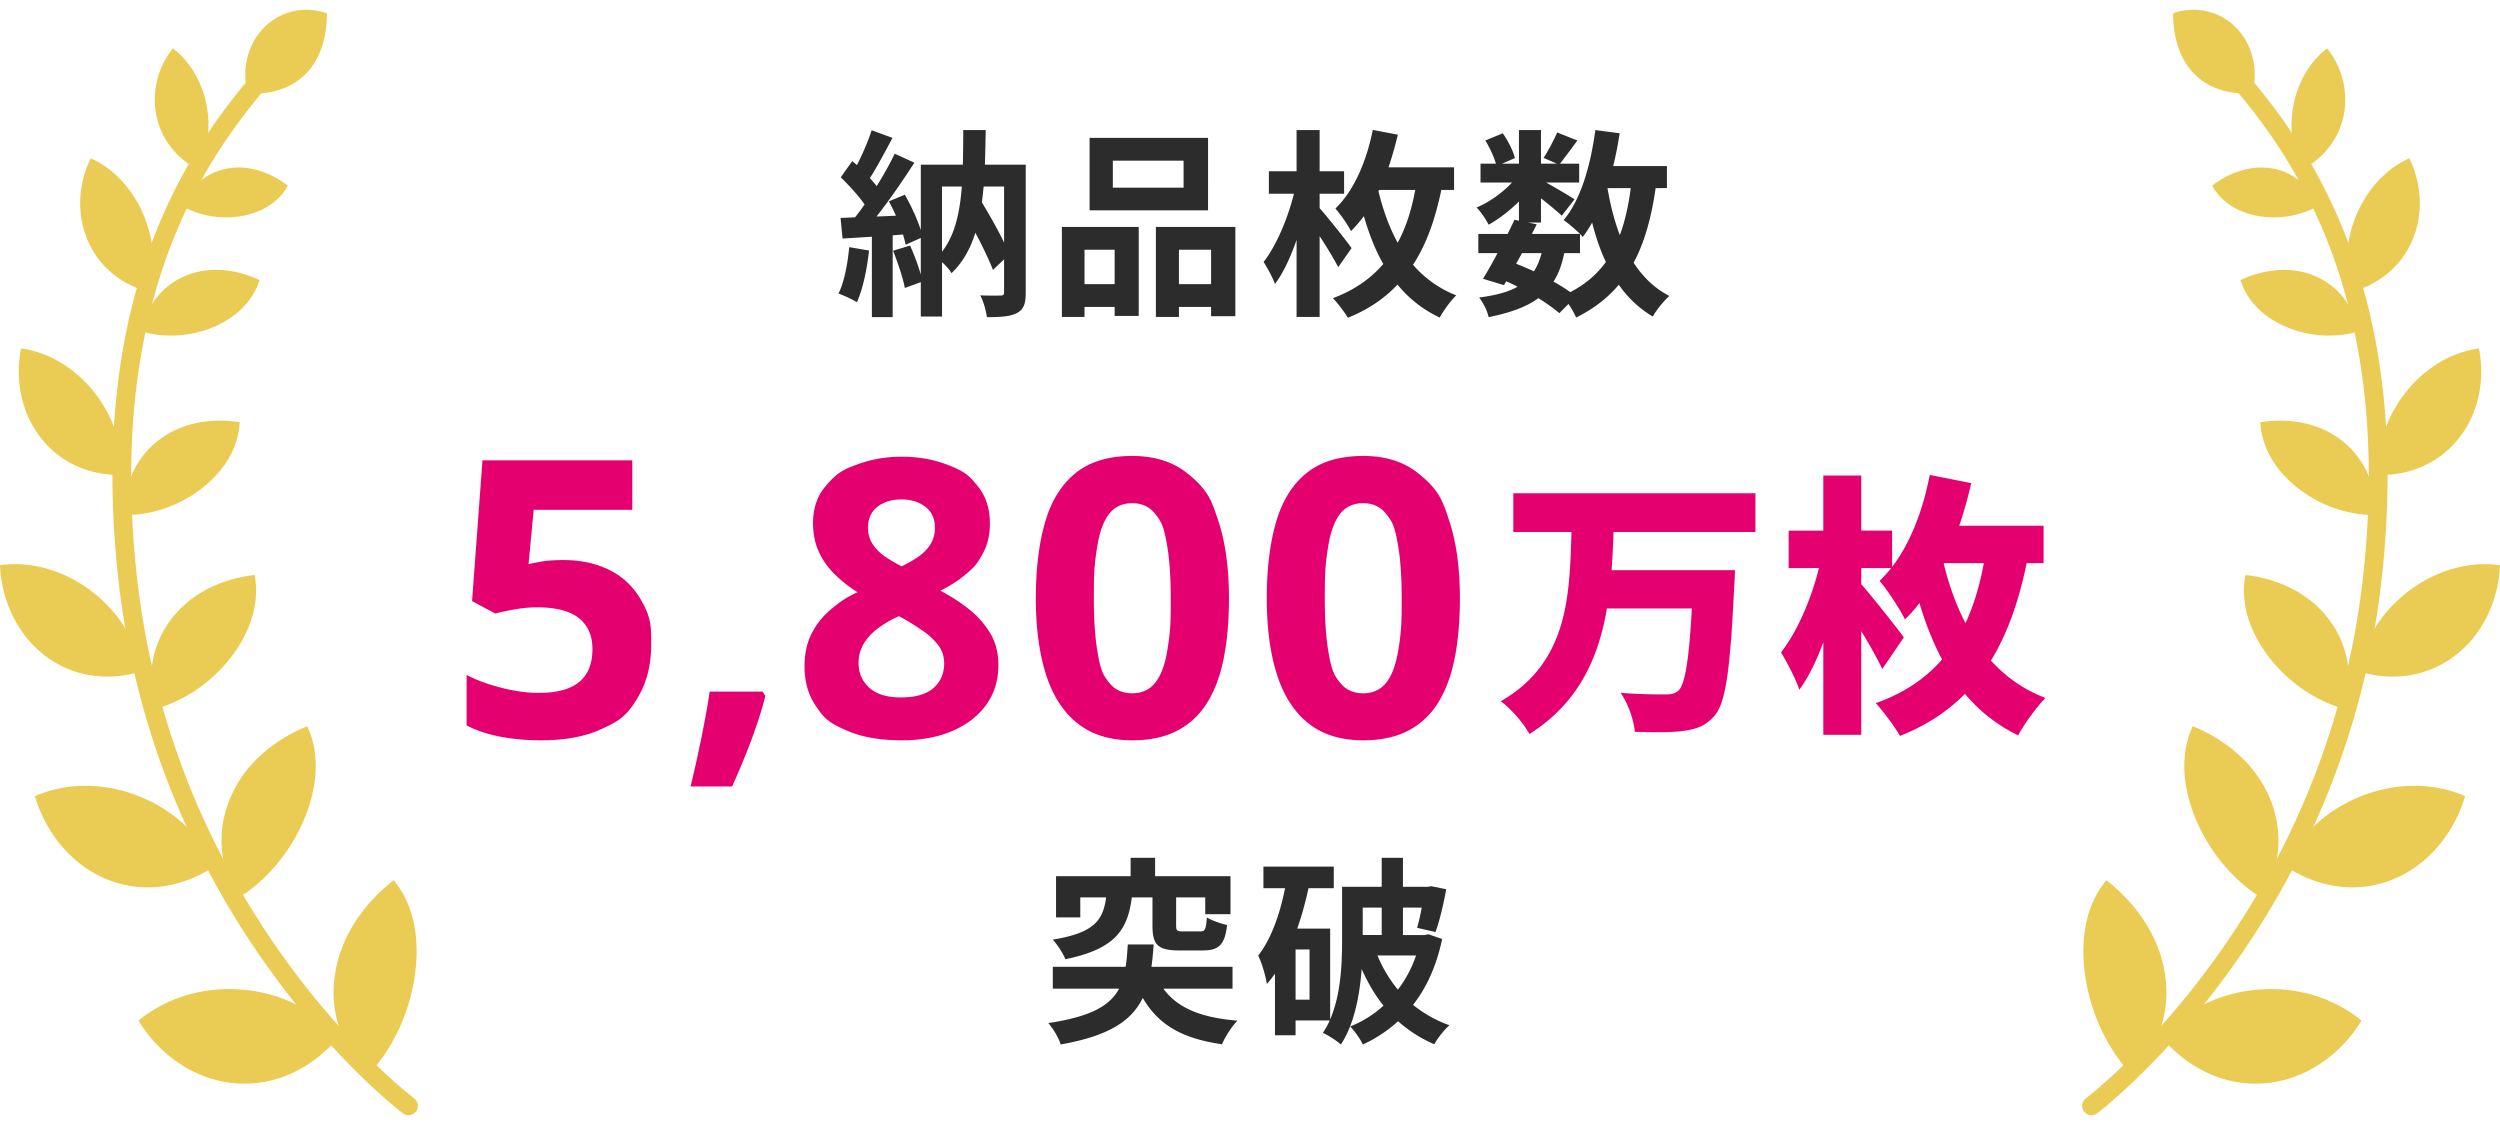
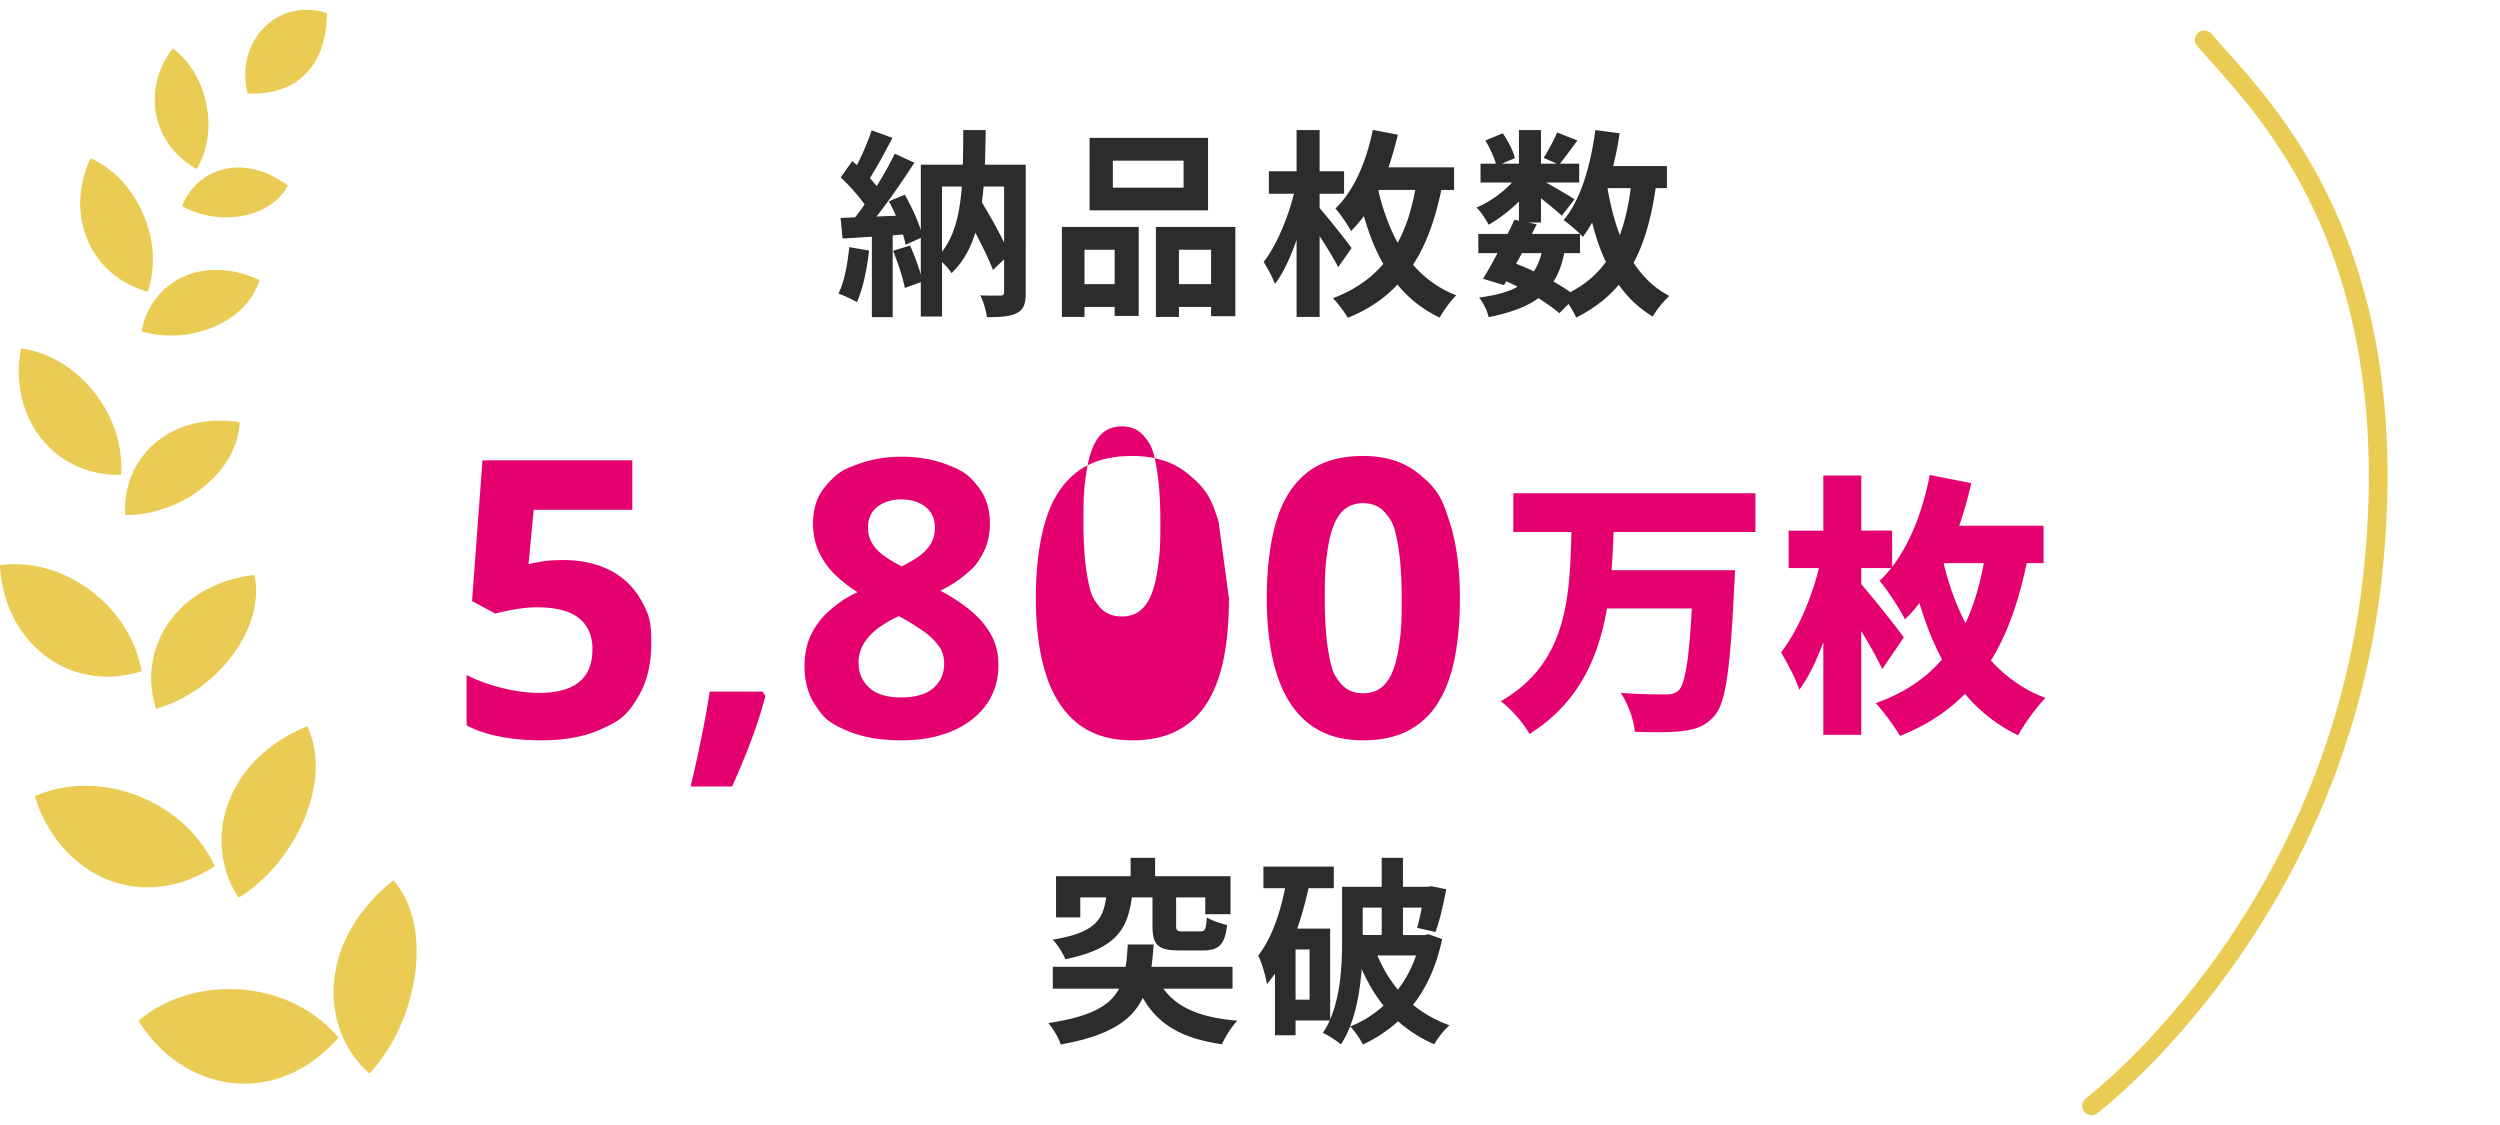
<svg xmlns="http://www.w3.org/2000/svg" width="200" height="90">
  <path fill="#2c2c2c" d="M69.523 20.043c-.163 1.504-.502 3.105-.971 4.13a9.5 9.5 0 0 0-1.472-.688c.469-.945.728-2.37.858-3.714zm12.535 3.361c0 .865-.146 1.345-.696 1.633s-1.31.336-2.41.336c-.064-.496-.275-1.28-.534-1.745.664.032 1.407.016 1.634.016.21 0 .275-.064.275-.288v-2.609l-.89.848c-.307-.8-.84-1.905-1.407-2.977-.404 1.28-1.003 2.37-1.908 3.234-.145-.257-.453-.609-.76-.88v4.353h-1.699v-2.753l-1.277.464c-.146-.8-.567-2.033-.939-2.977l1.359-.416c.323.72.647 1.584.857 2.32v-2.929l-1.213.545a8 8 0 0 0-.21-.817l-.825.064v6.547H69.75v-6.435l-2.346.144-.16-1.648 1.163-.048c.244-.305.502-.657.761-1.025-.47-.688-1.246-1.536-1.91-2.177l.923-1.296.372.32c.453-.88.906-1.937 1.18-2.785l1.667.608c-.582 1.088-1.229 2.32-1.812 3.217.211.224.389.449.55.64.55-.896 1.068-1.808 1.44-2.593l1.569.72c-.89 1.393-2.006 3.01-3.025 4.307l1.553-.064c-.178-.4-.372-.8-.566-1.153l1.278-.528c.5.88 1.003 1.969 1.277 2.833v-5.234h3.365c.016-.88.032-1.793.032-2.77h1.796c-.017.961-.034 1.89-.066 2.77h3.268zM75.36 20.14c1.02-1.313 1.424-3.073 1.585-5.218h-1.585zm3.332-5.218c-.048.432-.08.864-.145 1.264.63 1.04 1.294 2.21 1.78 3.217v-4.48zM84.95 18.154h6.147v7.123h-1.925v-.72h-2.41v.8H84.95zm1.812 1.825v2.753h2.41v-2.753zm9.882-3.153h-9.478V11.03h9.479zm-1.957-3.97h-5.66v2.16h5.66zm4.141 5.298v7.14h-1.941v-.737h-2.572v.8h-1.843v-7.203zm-1.941 4.578v-2.753h-2.572v2.753zM107.058 21.371c-.324-.624-.906-1.6-1.488-2.48v6.466h-1.844v-6.163c-.485 1.393-1.068 2.658-1.73 3.522-.179-.512-.615-1.297-.906-1.76 1.018-1.297 1.94-3.506 2.426-5.459h-2.006v-1.793h2.216v-3.297h1.844v3.297h1.957v1.793h-1.957v1.152c.679.769 2.232 2.722 2.555 3.202zm8.249-6.178c-.47 2.225-1.132 4.258-2.264 5.986a8.7 8.7 0 0 0 3.46 2.45c-.404.368-1.034 1.232-1.325 1.776a9.56 9.56 0 0 1-3.381-2.641c-1.019 1.104-2.313 1.985-3.963 2.657a11 11 0 0 0-1.197-1.568c1.748-.657 3.04-1.585 4.028-2.738-.696-1.2-1.18-2.529-1.553-3.825a12 12 0 0 1-1.035 1.2c-.21-.448-.858-1.376-1.245-1.808 1.487-1.425 2.49-3.778 2.992-6.29l2.005.383c-.21.88-.469 1.777-.744 2.61h5.241v1.808zm-5.03.112c.34 1.392.825 2.817 1.536 4.114.696-1.265 1.117-2.69 1.408-4.226h-2.896zM132.45 15.049c-.34 2.369-.89 4.353-1.763 5.97.743 1.137 1.681 2.049 2.862 2.657-.437.385-1.035 1.12-1.326 1.649a8.7 8.7 0 0 1-2.717-2.545c-.89 1.056-2.006 1.92-3.413 2.625a7 7 0 0 0-.616-1.089l-.727.737a15 15 0 0 0-1.682-1.2c-.955.704-2.249 1.168-3.98 1.52-.112-.544-.451-1.185-.759-1.569 1.31-.176 2.313-.432 3.073-.864a9 9 0 0 0-.906-.432l-.178.304-1.681-.512c.355-.56.76-1.281 1.164-2.049h-1.536v-1.537h2.344c.195-.4.39-.784.55-1.136l.357.08V16.12c-.744.737-1.619 1.409-2.427 1.857-.21-.416-.614-1.04-.97-1.376.986-.4 2.07-1.169 2.846-2.001h-2.523v-1.505h1.23c-.147-.544-.502-1.28-.842-1.857l1.392-.576c.42.608.84 1.424.97 1.985l-1.036.448h1.36v-2.69h1.762v2.69h1.278l-1.068-.464c.372-.576.825-1.425 1.084-2.033l1.617.64a74 74 0 0 1-1.39 1.857h1.536v1.505h-2.652c.776.432 1.924 1.104 2.28 1.344l-1.019 1.313c-.356-.337-1.035-.897-1.666-1.393v1.937h-1.035l.695.144-.387.768h3.85c-.373-.368-.956-.864-1.311-1.104 1.375-1.633 2.151-4.354 2.539-7.203l1.941.256c-.13.896-.307 1.777-.517 2.625h4.301v1.76zm-11.16 6.05c.484.193.953.384 1.422.609.259-.4.47-.88.615-1.457h-1.57zm3.849-.848c-.179.896-.453 1.648-.858 2.273.501.288.971.576 1.342.848 1.197-.624 2.136-1.424 2.848-2.417-.453-.944-.81-2-1.1-3.153-.227.416-.486.8-.745 1.152-.064-.064-.129-.144-.226-.24v1.537zm3.46-5.202c.227 1.344.55 2.609.987 3.761.404-1.088.695-2.352.874-3.761zM93.071 79.092c1.1 1.52 2.96 2.32 5.92 2.56-.437.45-.987 1.298-1.23 1.89-3.235-.464-5.11-1.585-6.34-3.714-.873 1.825-2.685 3.042-6.567 3.73-.145-.513-.615-1.28-.986-1.713 3.412-.512 4.933-1.392 5.66-2.753h-5.304v-1.745h5.822c.098-.544.13-1.136.179-1.792h2.07c-.049.64-.098 1.232-.179 1.792h6.487v1.745zm-2.523-7.299c-.34 2.545-1.262 4.114-5.321 4.946-.162-.448-.648-1.184-1.003-1.569 3.428-.56 4.01-1.616 4.27-3.377h-2.071v1.6h-1.94v-3.297h5.967v-1.472h1.958v1.472h6.032v3.042H96.42v-1.345h-2.33v2.24c0 .433.082.481.567.481h1.359c.388 0 .469-.176.534-1.12.372.24 1.115.496 1.617.608-.178 1.6-.68 2.033-1.941 2.033h-1.876c-1.763 0-2.152-.48-2.152-2.001v-2.24zM115.373 75.122c-.453 2.145-1.246 3.89-2.33 5.266a9.8 9.8 0 0 0 2.912 1.633c-.404.352-.954 1.04-1.213 1.52a10.8 10.8 0 0 1-2.895-1.84 11.1 11.1 0 0 1-2.815 1.857c-.21-.432-.679-1.105-1.018-1.44a8.8 8.8 0 0 0 2.668-1.665c-.696-.865-1.261-1.841-1.747-2.93-.162 2.081-.582 4.402-1.666 6.035-.29-.272-1.035-.753-1.44-.929.21-.304.389-.64.55-.992h-2.733v1.184h-1.65v-4.93c-.21.304-.42.577-.647.833-.064-.513-.404-1.729-.695-2.273 1.035-1.329 1.73-3.281 2.151-5.394h-1.731v-1.729h5.629v1.729h-2.022c-.243 1.088-.534 2.193-.906 3.233h2.637v7.267c.857-2 .954-4.434.954-6.306v-4.306h3.17v-2.321h1.7v2.321h1.972l.29-.048 1.198.24c-.21 1.184-.534 2.56-.857 3.425l-1.472-.336c.129-.432.259-1.009.372-1.616h-1.504v2.193h1.746l.291-.065zm-10.61.833h-1.117v4.017h1.117zm4.254-3.346v2.193h1.52V72.61zm1.18 3.826c.405.992.97 1.937 1.634 2.737a9.5 9.5 0 0 0 1.455-2.737z" />
-   <path fill="#e4006e" d="M45.098 44.806q2.025 0 3.605.77 1.58.771 2.486 2.268c.907 1.497.908 2.227.908 3.688q0 2.39-.99 4.12c-.99 1.73-1.643 2.038-2.949 2.652q-1.957.922-4.874.922-1.739 0-3.273-.295-1.534-.294-2.683-.899v-4.036q1.149.606 2.76 1.02 1.608.416 3.03.416 1.39 0 2.342-.37t1.444-1.149.492-1.987q0-1.619-1.09-2.48-1.087-.861-3.34-.861-.86 0-1.791.166t-1.549.333l-1.86-.998.832-11.261h11.987v3.96h-7.89l-.409 4.338q.514-.105 1.119-.212.604-.105 1.693-.105ZM61.004 55.326l.227.348q-.273 1.089-.704 2.343a40 40 0 0 1-.937 2.51 64 64 0 0 1-1.02 2.388h-3.326q.302-1.225.59-2.57c.288-1.345.37-1.778.536-2.645q.25-1.3.401-2.373zM72.133 36.537q1.904 0 3.514.59c1.61.59 1.932.985 2.578 1.776q.966 1.187.966 2.97 0 1.33-.521 2.328c-.521.998-.818 1.247-1.413 1.746q-.892.747-2.026 1.307 1.18.62 2.238 1.444a7.2 7.2 0 0 1 1.73 1.927q.672 1.103.673 2.57 0 1.845-.982 3.197-.984 1.353-2.722 2.093-1.738.741-4.035.741-2.48 0-4.218-.71c-1.738-.71-2.041-1.151-2.645-2.033q-.908-1.322-.908-3.167 0-1.511.568-2.63.568-1.12 1.534-1.928c.966-.808 1.355-1 2.132-1.383a11 11 0 0 1-1.792-1.406 6.1 6.1 0 0 1-1.284-1.798q-.477-1.013-.477-2.328 0-1.754.99-2.933c.99-1.179 1.53-1.378 2.608-1.776s2.242-.597 3.492-.597m-3.447 16.507q0 1.195.854 1.972.854.78 2.532.779 1.738 0 2.6-.748.861-.749.861-1.973 0-.846-.491-1.481a5.4 5.4 0 0 0-1.232-1.142 24 24 0 0 0-1.497-.945l-.408-.211a8.8 8.8 0 0 0-1.684.982q-.72.544-1.127 1.225a2.94 2.94 0 0 0-.409 1.542m3.416-13.09q-1.148 0-1.905.589-.756.59-.756 1.663 0 .755.371 1.322.37.567.983.99.611.423 1.338.786.694-.333 1.3-.74.603-.409.982-.983.378-.574.378-1.375 0-1.074-.764-1.663-.763-.59-1.927-.59ZM98.317 47.874q0 2.676-.416 4.777-.415 2.1-1.33 3.567a6.1 6.1 0 0 1-2.395 2.237q-1.483.771-3.598.771-2.66 0-4.369-1.353t-2.524-3.9-.817-6.099q0-3.582.75-6.13.747-2.546 2.44-3.907 1.692-1.36 4.52-1.36 2.645 0 4.36 1.353c1.715 1.353 1.994 2.201 2.547 3.9q.832 2.547.832 6.144m-10.808 0q0 2.524.28 4.21c.28 1.686.501 1.967.944 2.532s1.059.847 1.845.847q1.163 0 1.836-.84.673-.838.96-2.524c.287-1.686.287-2.532.287-4.225q0-2.525-.287-4.217c-.287-1.692-.512-1.978-.96-2.548q-.672-.853-1.836-.854-1.179.001-1.845.854-.664.856-.944 2.548c-.28 1.692-.28 2.535-.28 4.217M116.792 47.874q0 2.676-.416 4.777-.415 2.1-1.33 3.567a6.1 6.1 0 0 1-2.396 2.237q-1.482.771-3.597.771-2.661 0-4.37-1.353-1.707-1.352-2.524-3.9-.816-2.546-.816-6.099 0-3.582.749-6.13.748-2.546 2.44-3.907 1.695-1.36 4.52-1.36 2.645 0 4.361 1.353c1.716 1.353 1.993 2.201 2.547 3.9q.832 2.547.832 6.144m-10.809 0q0 2.524.28 4.21c.28 1.686.502 1.967.945 2.532s1.059.847 1.845.847q1.163 0 1.836-.84.672-.838.96-2.524c.288-1.686.287-2.532.287-4.225q0-2.525-.287-4.217c-.287-1.692-.512-1.978-.96-2.548q-.673-.853-1.836-.854-1.18.001-1.845.854-.665.856-.944 2.548c-.28 1.692-.28 2.535-.28 4.217M129.08 42.56c-.021 1.027-.087 2.031-.152 3.058h9.869s-.022.96-.066 1.353c-.305 6.573-.676 9.237-1.55 10.263-.72.851-1.506 1.114-2.576 1.244-.917.132-2.402.11-3.822.066-.065-.895-.523-2.25-1.135-3.122 1.463.13 2.905.13 3.582.13.458 0 .742-.043 1.047-.305.525-.48.852-2.511 1.07-6.572h-6.79c-.677 3.93-2.25 7.554-6.201 10.044-.48-.874-1.442-1.987-2.293-2.62 5.393-3.101 5.502-8.43 5.655-13.539h-4.652v-3.1h19.369v3.1zM162.133 45.05c-.59 2.86-1.463 5.524-2.86 7.795 1.157 1.266 2.576 2.315 4.367 2.992-.656.655-1.725 2.096-2.184 2.991a12.7 12.7 0 0 1-4.258-3.32c-1.353 1.377-3.056 2.512-5.197 3.364-.414-.721-1.332-1.966-1.944-2.62 2.293-.808 4.018-2.01 5.307-3.494-.765-1.441-1.354-2.992-1.812-4.52-.35.48-.743.917-1.158 1.31-.37-.764-1.397-2.358-2.03-3.079.327-.305.633-.655.939-1.026H148.9v1.289c.94 1.07 2.949 3.624 3.407 4.257l-1.725 2.533c-.393-.83-1.026-1.965-1.682-3.035v8.297h-3.035v-7.402c-.546 1.485-1.2 2.817-1.92 3.8-.285-.896-.983-2.184-1.464-2.992 1.31-1.66 2.446-4.345 3.036-6.747h-2.424v-2.991h2.772V38.04h3.036v4.41h2.467v2.905c1.463-1.9 2.468-4.542 3.014-7.359l3.318.655a34 34 0 0 1-.96 3.407h6.747v2.99zm-6.638.022c.393 1.638.961 3.275 1.747 4.782.677-1.463 1.157-3.101 1.463-4.804h-3.188z" />
+   <path fill="#e4006e" d="M45.098 44.806q2.025 0 3.605.77 1.58.771 2.486 2.268c.907 1.497.908 2.227.908 3.688q0 2.39-.99 4.12c-.99 1.73-1.643 2.038-2.949 2.652q-1.957.922-4.874.922-1.739 0-3.273-.295-1.534-.294-2.683-.899v-4.036q1.149.606 2.76 1.02 1.608.416 3.03.416 1.39 0 2.342-.37t1.444-1.149.492-1.987q0-1.619-1.09-2.48-1.087-.861-3.34-.861-.86 0-1.791.166t-1.549.333l-1.86-.998.832-11.261h11.987v3.96h-7.89l-.409 4.338q.514-.105 1.119-.212.604-.105 1.693-.105ZM61.004 55.326l.227.348q-.273 1.089-.704 2.343a40 40 0 0 1-.937 2.51 64 64 0 0 1-1.02 2.388h-3.326q.302-1.225.59-2.57c.288-1.345.37-1.778.536-2.645q.25-1.3.401-2.373zM72.133 36.537q1.904 0 3.514.59c1.61.59 1.932.985 2.578 1.776q.966 1.187.966 2.97 0 1.33-.521 2.328c-.521.998-.818 1.247-1.413 1.746q-.892.747-2.026 1.307 1.18.62 2.238 1.444a7.2 7.2 0 0 1 1.73 1.927q.672 1.103.673 2.57 0 1.845-.982 3.197-.984 1.353-2.722 2.093-1.738.741-4.035.741-2.48 0-4.218-.71c-1.738-.71-2.041-1.151-2.645-2.033q-.908-1.322-.908-3.167 0-1.511.568-2.63.568-1.12 1.534-1.928c.966-.808 1.355-1 2.132-1.383a11 11 0 0 1-1.792-1.406 6.1 6.1 0 0 1-1.284-1.798q-.477-1.013-.477-2.328 0-1.754.99-2.933c.99-1.179 1.53-1.378 2.608-1.776s2.242-.597 3.492-.597m-3.447 16.507q0 1.195.854 1.972.854.78 2.532.779 1.738 0 2.6-.748.861-.749.861-1.973 0-.846-.491-1.481a5.4 5.4 0 0 0-1.232-1.142 24 24 0 0 0-1.497-.945l-.408-.211a8.8 8.8 0 0 0-1.684.982q-.72.544-1.127 1.225a2.94 2.94 0 0 0-.409 1.542m3.416-13.09q-1.148 0-1.905.589-.756.59-.756 1.663 0 .755.371 1.322.37.567.983.99.611.423 1.338.786.694-.333 1.3-.74.603-.409.982-.983.378-.574.378-1.375 0-1.074-.764-1.663-.763-.59-1.927-.59ZM98.317 47.874q0 2.676-.416 4.777-.415 2.1-1.33 3.567a6.1 6.1 0 0 1-2.395 2.237q-1.483.771-3.598.771-2.66 0-4.369-1.353t-2.524-3.9-.817-6.099q0-3.582.75-6.13.747-2.546 2.44-3.907 1.692-1.36 4.52-1.36 2.645 0 4.36 1.353c1.715 1.353 1.994 2.201 2.547 3.9m-10.808 0q0 2.524.28 4.21c.28 1.686.501 1.967.944 2.532s1.059.847 1.845.847q1.163 0 1.836-.84.673-.838.96-2.524c.287-1.686.287-2.532.287-4.225q0-2.525-.287-4.217c-.287-1.692-.512-1.978-.96-2.548q-.672-.853-1.836-.854-1.179.001-1.845.854-.664.856-.944 2.548c-.28 1.692-.28 2.535-.28 4.217M116.792 47.874q0 2.676-.416 4.777-.415 2.1-1.33 3.567a6.1 6.1 0 0 1-2.396 2.237q-1.482.771-3.597.771-2.661 0-4.37-1.353-1.707-1.352-2.524-3.9-.816-2.546-.816-6.099 0-3.582.749-6.13.748-2.546 2.44-3.907 1.695-1.36 4.52-1.36 2.645 0 4.361 1.353c1.716 1.353 1.993 2.201 2.547 3.9q.832 2.547.832 6.144m-10.809 0q0 2.524.28 4.21c.28 1.686.502 1.967.945 2.532s1.059.847 1.845.847q1.163 0 1.836-.84.672-.838.96-2.524c.288-1.686.287-2.532.287-4.225q0-2.525-.287-4.217c-.287-1.692-.512-1.978-.96-2.548q-.673-.853-1.836-.854-1.18.001-1.845.854-.665.856-.944 2.548c-.28 1.692-.28 2.535-.28 4.217M129.08 42.56c-.021 1.027-.087 2.031-.152 3.058h9.869s-.022.96-.066 1.353c-.305 6.573-.676 9.237-1.55 10.263-.72.851-1.506 1.114-2.576 1.244-.917.132-2.402.11-3.822.066-.065-.895-.523-2.25-1.135-3.122 1.463.13 2.905.13 3.582.13.458 0 .742-.043 1.047-.305.525-.48.852-2.511 1.07-6.572h-6.79c-.677 3.93-2.25 7.554-6.201 10.044-.48-.874-1.442-1.987-2.293-2.62 5.393-3.101 5.502-8.43 5.655-13.539h-4.652v-3.1h19.369v3.1zM162.133 45.05c-.59 2.86-1.463 5.524-2.86 7.795 1.157 1.266 2.576 2.315 4.367 2.992-.656.655-1.725 2.096-2.184 2.991a12.7 12.7 0 0 1-4.258-3.32c-1.353 1.377-3.056 2.512-5.197 3.364-.414-.721-1.332-1.966-1.944-2.62 2.293-.808 4.018-2.01 5.307-3.494-.765-1.441-1.354-2.992-1.812-4.52-.35.48-.743.917-1.158 1.31-.37-.764-1.397-2.358-2.03-3.079.327-.305.633-.655.939-1.026H148.9v1.289c.94 1.07 2.949 3.624 3.407 4.257l-1.725 2.533c-.393-.83-1.026-1.965-1.682-3.035v8.297h-3.035v-7.402c-.546 1.485-1.2 2.817-1.92 3.8-.285-.896-.983-2.184-1.464-2.992 1.31-1.66 2.446-4.345 3.036-6.747h-2.424v-2.991h2.772V38.04h3.036v4.41h2.467v2.905c1.463-1.9 2.468-4.542 3.014-7.359l3.318.655a34 34 0 0 1-.96 3.407h6.747v2.99zm-6.638.022c.393 1.638.961 3.275 1.747 4.782.677-1.463 1.157-3.101 1.463-4.804h-3.188z" />
  <path fill="#eacc54" d="M21.124 2.204c-1.354 1.368-1.783 3.383-1.322 5.27 1.844.1 3.488-.382 4.655-1.563 1.164-1.184 1.69-2.891 1.696-4.854-1.747-.59-3.68-.226-5.03 1.147ZM18.19 13.482c-1.71.301-3.03 1.483-3.624 3.009a7.34 7.34 0 0 0 4.984.752c1.65-.353 2.832-1.21 3.48-2.395-1.4-1.058-3.124-1.675-4.84-1.366M16.54 8.492c.346 1.887.025 3.622-.799 5.027-1.532-.83-2.794-2.267-3.217-4.207-.424-1.93.112-3.96 1.303-5.443 1.407 1.06 2.366 2.739 2.713 4.623M14.828 22.071c-1.914.795-3.175 2.517-3.502 4.446 1.977.573 4.133.382 5.963-.445 1.833-.838 2.995-2.135 3.474-3.67-1.871-.863-4.016-1.134-5.935-.33M11.526 17.286c.854 2.094.91 4.192.298 6.047-1.975-.536-3.79-1.848-4.755-3.983-.963-2.124-.832-4.634.191-6.688 1.888.845 3.405 2.533 4.266 4.623M12.62 35.27a6.85 6.85 0 0 0-2.59 5.933c2.312.007 4.605-.868 6.372-2.34 1.765-1.48 2.676-3.255 2.776-5.086-2.278-.357-4.689.019-6.558 1.493M7.644 31.514c1.529 2.001 2.18 4.268 2.042 6.477-2.3.051-4.647-.802-6.297-2.813-1.654-2-2.223-4.757-1.702-7.303 2.293.311 4.43 1.648 5.957 3.64M13.695 49.54a7.74 7.74 0 0 0-1.202 7.158c2.487-.7 4.717-2.343 6.228-4.445 1.505-2.114 2.021-4.272 1.651-6.257-2.55.288-5.053 1.401-6.678 3.544M7.389 47.347c2.183 1.698 3.493 3.934 3.95 6.353-2.46.765-5.215.57-7.54-1.101C1.475 50.943.117 48.126 0 45.217c2.551-.357 5.21.447 7.388 2.13M18.412 63.862c-1.161 2.75-.803 5.748.679 7.96 2.445-1.523 4.354-3.97 5.39-6.65 1.027-2.694 1.012-5.106.102-7.074-2.636 1.072-5.02 2.999-6.171 5.764M11.236 63.745c2.785 1.15 4.789 3.118 5.953 5.542-2.397 1.586-5.377 2.252-8.319 1.181-2.934-1.056-5.165-3.678-6.079-6.776 2.621-1.146 5.666-1.08 8.445.053M26.782 78.055c-.448 3.119.708 6.034 2.784 7.824 2.066-2.26 3.345-5.289 3.682-8.303.325-3.026-.327-5.451-1.76-7.156-2.376 1.861-4.269 4.505-4.706 7.635M19.609 79.192c3.113.324 5.654 1.708 7.471 3.803-1.994 2.317-4.818 3.876-8.068 3.681-3.238-.186-6.187-2.165-7.932-5.026 2.338-1.937 5.428-2.772 8.529-2.458" />
-   <path fill="#eacc54" d="M32.68 89.215a.75.75 0 0 1-.447-.148c-.198-.146-19.797-15.02-22.798-43.021C6.747 20.954 17.019 9.49 21.955 3.98c.414-.463.788-.88 1.11-1.256a.75.75 0 1 1 1.14.973c-.328.385-.71.81-1.133 1.284C18.28 10.33 8.31 21.46 10.927 45.885c2.93 27.358 22.009 41.835 22.201 41.978a.75.75 0 0 1-.448 1.352ZM178.877 2.204c1.353 1.368 1.782 3.383 1.321 5.27-1.844.1-3.488-.382-4.655-1.563-1.164-1.184-1.69-2.891-1.696-4.854 1.747-.59 3.68-.226 5.03 1.147ZM181.81 13.482c1.71.301 3.03 1.483 3.624 3.009a7.34 7.34 0 0 1-4.984.752c-1.65-.353-2.832-1.21-3.48-2.395 1.4-1.058 3.124-1.675 4.84-1.366ZM183.46 8.492c-.346 1.887-.025 3.622.799 5.027 1.532-.83 2.794-2.267 3.217-4.207.424-1.93-.113-3.96-1.303-5.443-1.407 1.06-2.366 2.739-2.713 4.623M185.173 22.071c1.913.795 3.174 2.517 3.5 4.446-1.976.573-4.132.382-5.962-.445-1.833-.838-2.995-2.135-3.474-3.67 1.871-.863 4.016-1.134 5.935-.33M188.474 17.286c-.854 2.094-.91 4.192-.298 6.047 1.975-.536 3.79-1.848 4.755-3.983.963-2.124.832-4.634-.191-6.688-1.888.845-3.405 2.533-4.266 4.623M187.38 35.27a6.85 6.85 0 0 1 2.59 5.933c-2.312.007-4.605-.868-6.372-2.34-1.765-1.48-2.676-3.255-2.776-5.086 2.278-.357 4.689.019 6.558 1.493M192.356 31.514c-1.529 2.001-2.18 4.268-2.042 6.477 2.3.051 4.647-.802 6.297-2.813 1.654-2 2.223-4.757 1.702-7.303-2.293.311-4.43 1.648-5.957 3.64M186.306 49.54a7.74 7.74 0 0 1 1.2 7.158c-2.486-.7-4.716-2.343-6.227-4.445-1.505-2.114-2.021-4.272-1.651-6.257 2.55.288 5.053 1.401 6.678 3.544M192.612 47.347c-2.184 1.698-3.494 3.934-3.95 6.353 2.46.765 5.214.57 7.54-1.101 2.322-1.656 3.68-4.473 3.798-7.382-2.551-.357-5.21.447-7.388 2.13M181.588 63.862c1.161 2.75.803 5.748-.679 7.96-2.445-1.523-4.354-3.97-5.39-6.65-1.027-2.694-1.012-5.106-.103-7.074 2.637 1.072 5.02 2.999 6.172 5.764M188.764 63.745c-2.785 1.15-4.789 3.118-5.953 5.542 2.397 1.586 5.377 2.252 8.319 1.181 2.934-1.056 5.165-3.678 6.079-6.776-2.622-1.146-5.666-1.08-8.445.053M173.218 78.055c.448 3.119-.708 6.034-2.784 7.824-2.066-2.26-3.345-5.289-3.682-8.303-.325-3.026.328-5.451 1.76-7.156 2.376 1.861 4.269 4.505 4.706 7.635M180.391 79.192c-3.113.324-5.654 1.708-7.471 3.803 1.994 2.317 4.817 3.876 8.068 3.681 3.238-.186 6.187-2.165 7.932-5.026-2.338-1.937-5.428-2.772-8.529-2.458" />
  <path fill="#eacc54" d="M167.32 89.215a.75.75 0 0 1-.449-1.351c.193-.144 19.275-14.651 22.202-41.979 2.617-24.426-7.353-35.556-12.145-40.904-.423-.473-.805-.9-1.133-1.284a.75.75 0 1 1 1.14-.973c.322.376.696.793 1.11 1.256 4.936 5.51 15.208 16.975 12.52 42.066-3 28.002-22.6 42.875-22.798 43.022a.75.75 0 0 1-.447.147" />
</svg>